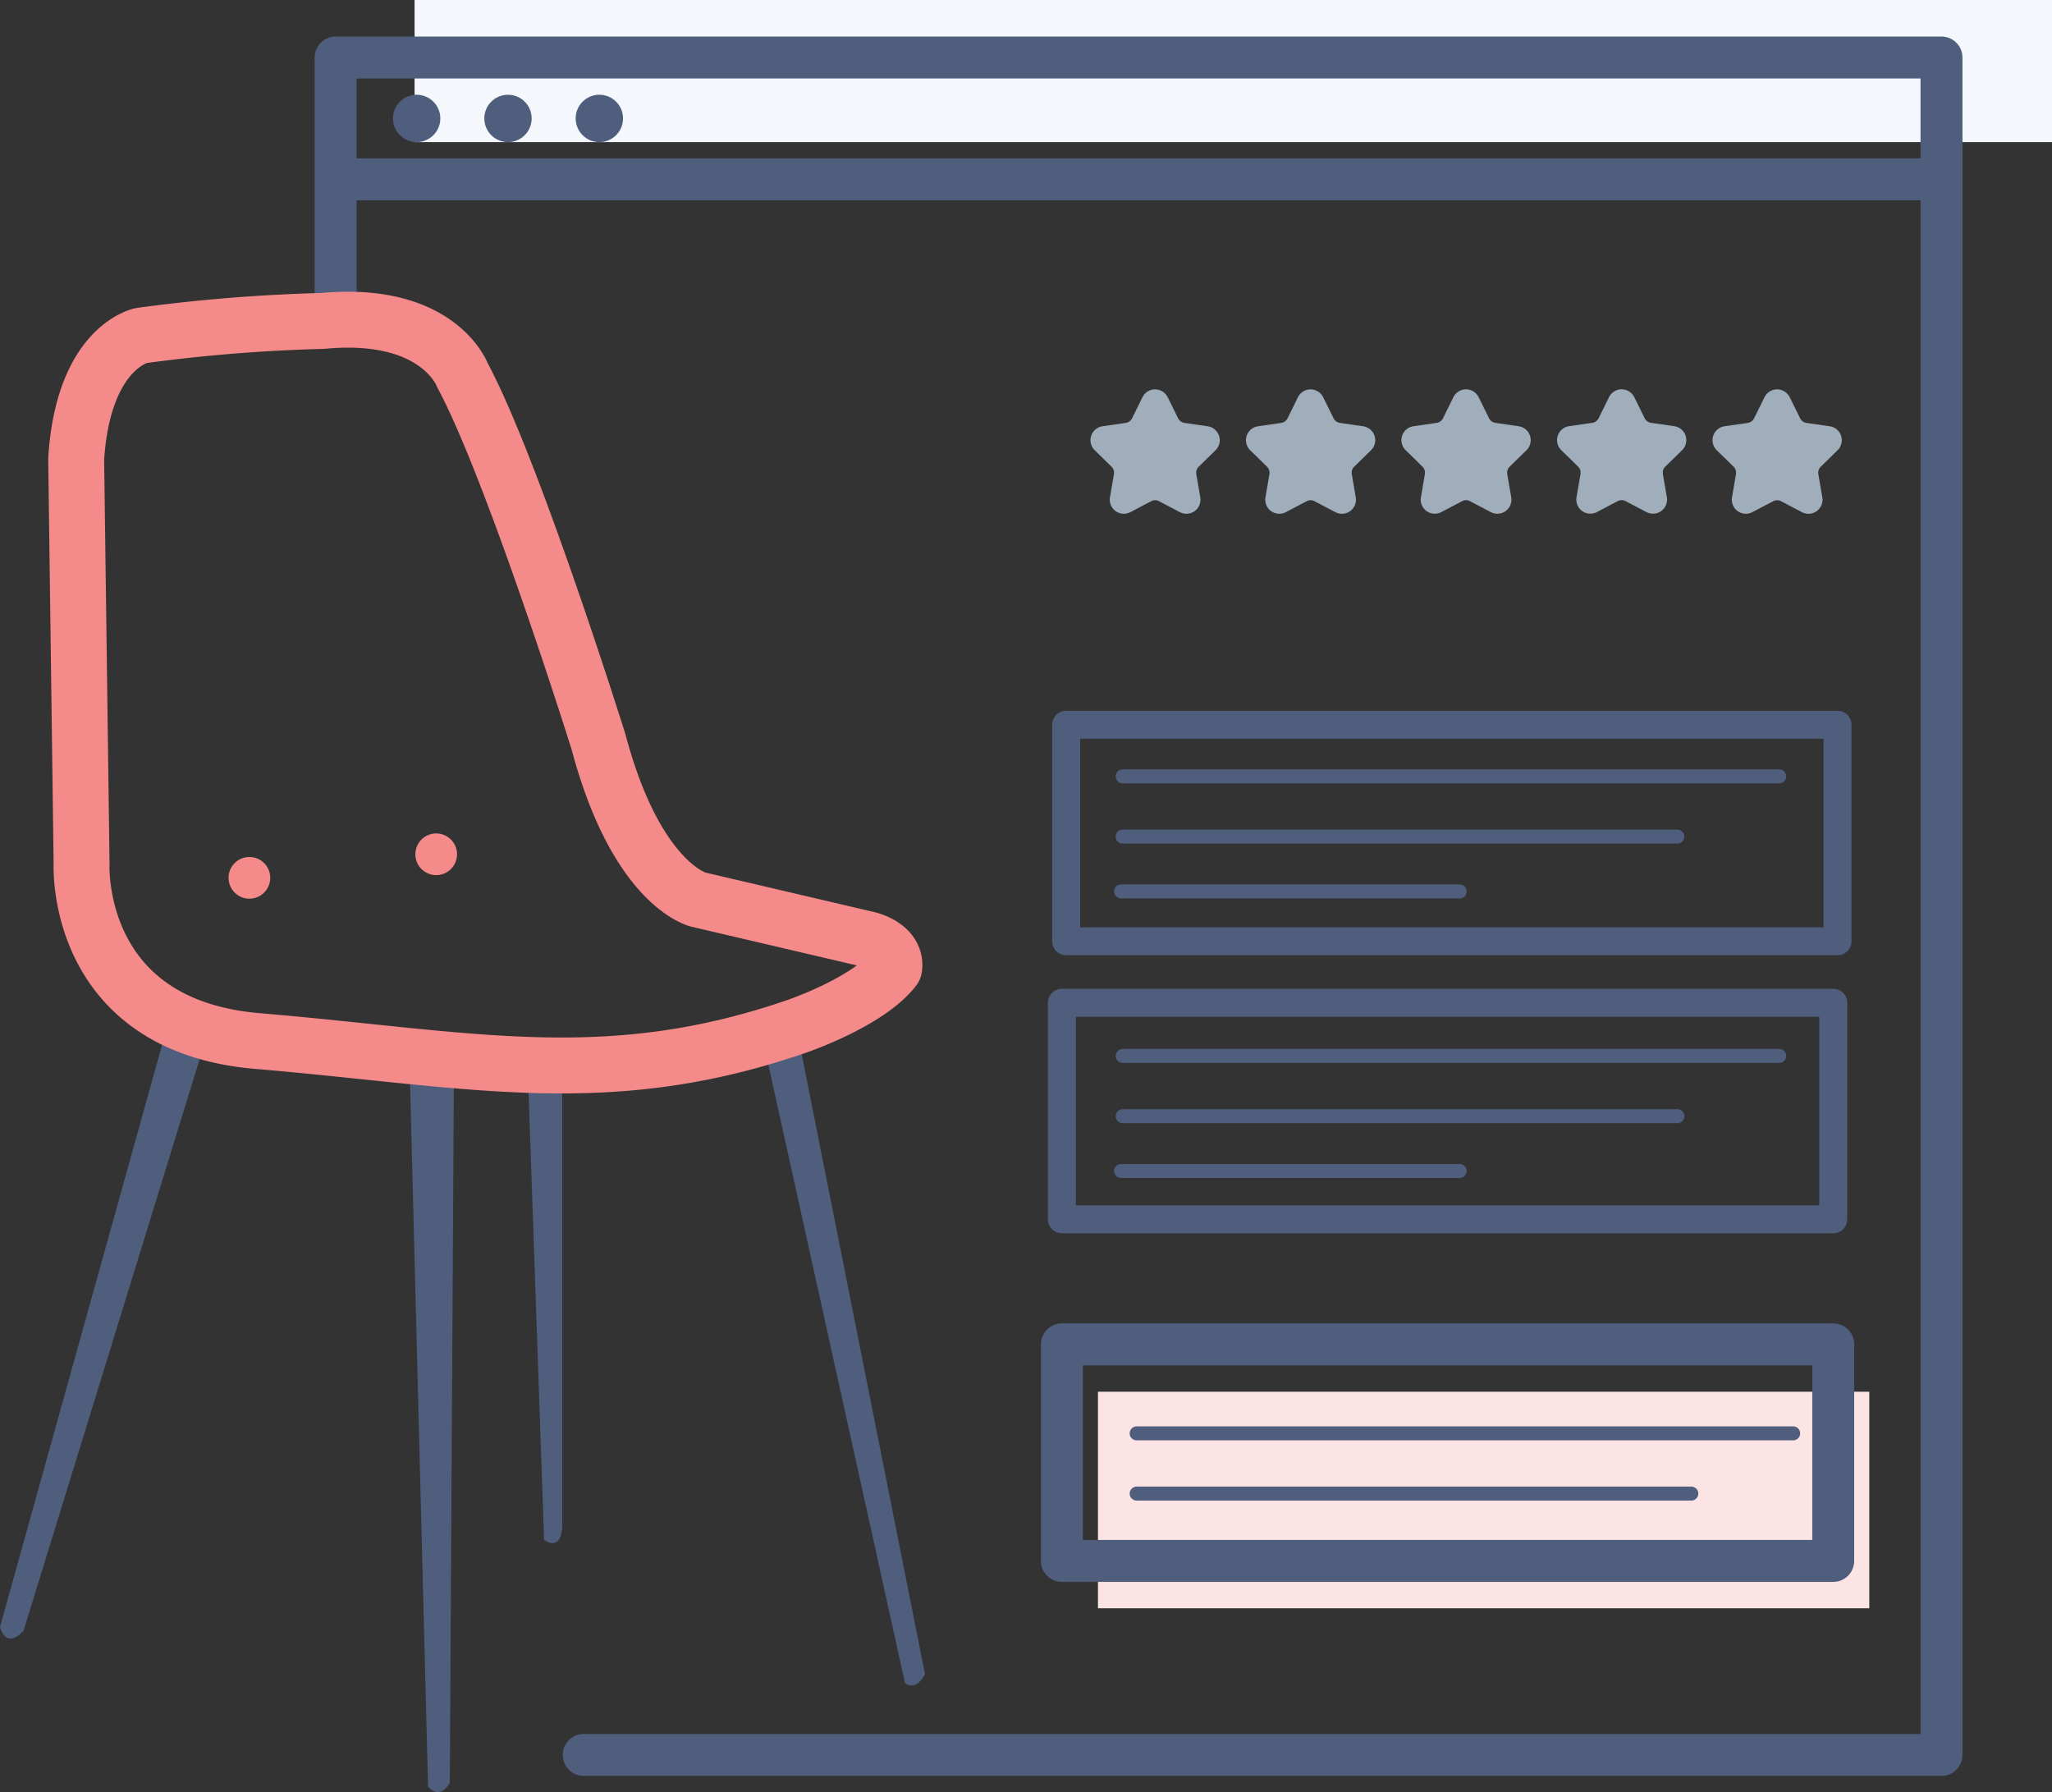
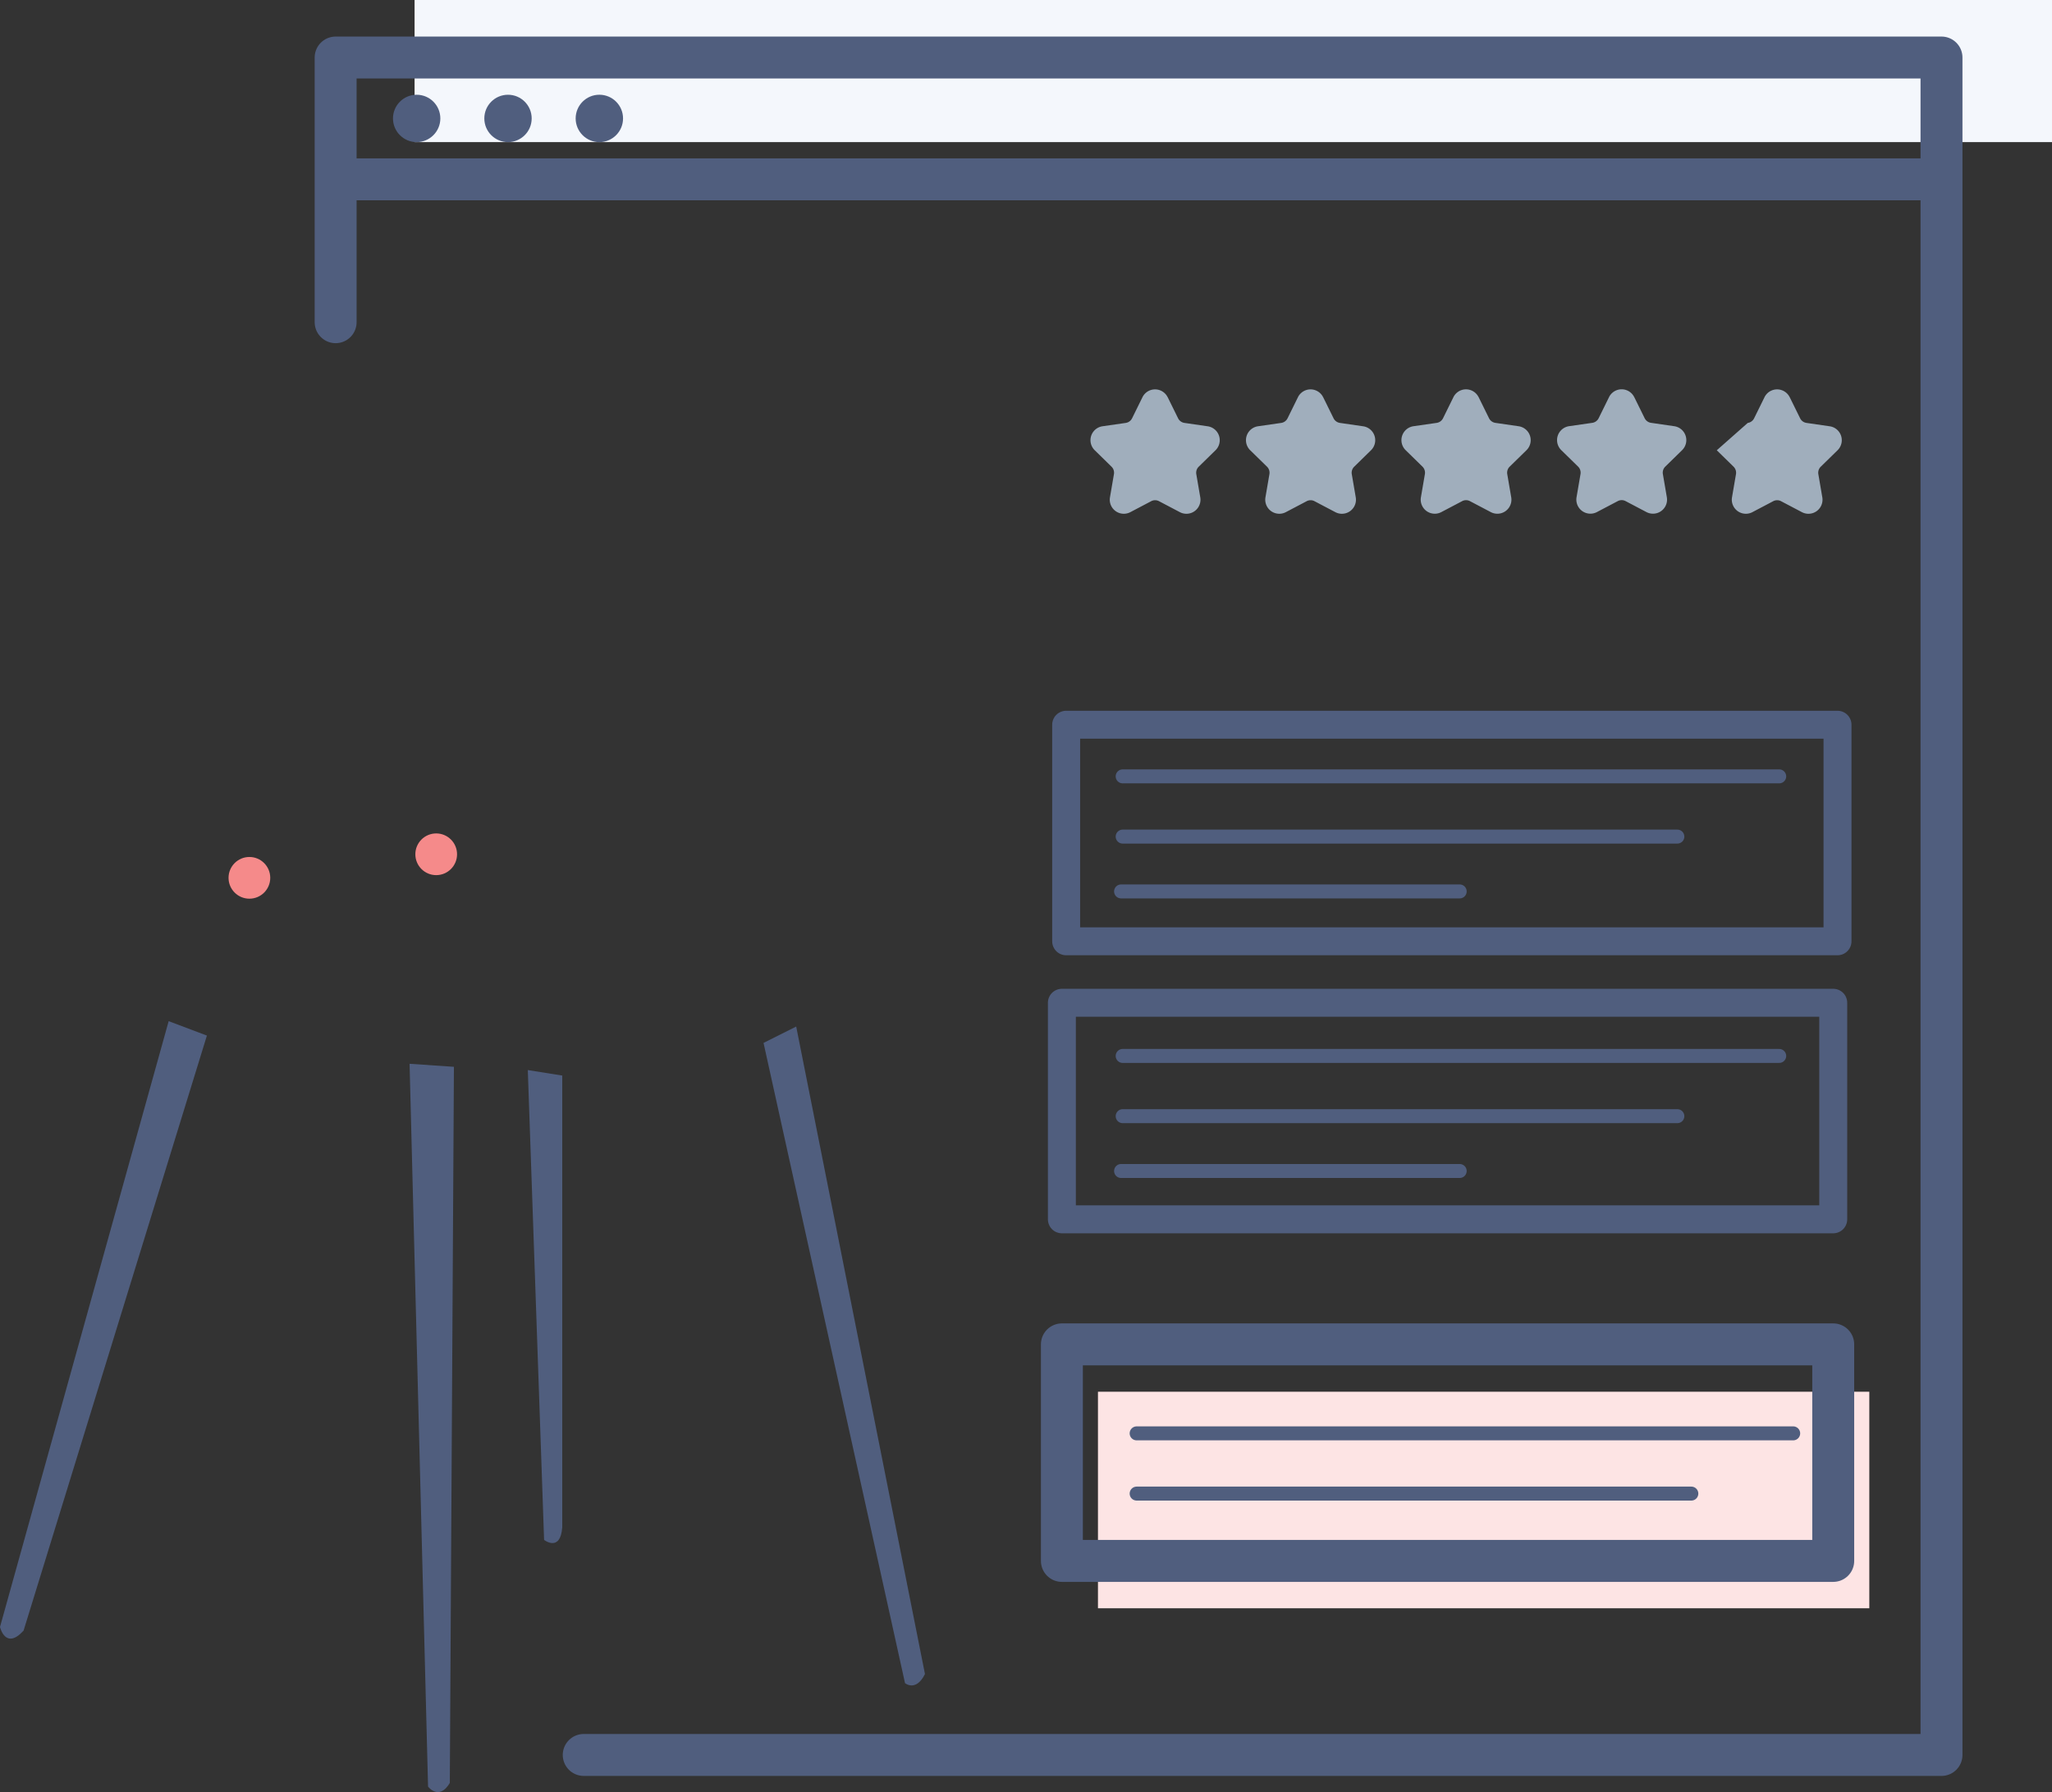
<svg xmlns="http://www.w3.org/2000/svg" id="Page-1" width="146.811" height="128.201" viewBox="0 0 146.811 128.201">
  <rect x="0" y="0" width="146.811" height="128.201" fill="#333333" stroke="none" />
  <g id="pixel1" transform="translate(-14.222)">
    <g id="Group-4">
      <rect id="Rectangle" width="55.186" height="15.491" transform="translate(92.776 99.561)" fill="#fde4e4" />
      <rect id="Rectangle-2" data-name="Rectangle" width="117.15" height="10.166" transform="translate(43.883)" fill="#f4f7fc" />
      <path id="Path" d="M41.687,24.705V5.77H156.579V127.2H59.437" transform="translate(-3.452 -1.655)" fill="none" stroke="#505e7e" stroke-linecap="round" stroke-linejoin="round" stroke-width="3" fill-rule="evenodd" />
      <rect id="Rectangle-3" data-name="Rectangle" width="55.186" height="15.491" transform="translate(90.195 96.173)" fill="none" stroke="#505e7e" stroke-linecap="round" stroke-linejoin="round" stroke-width="3" />
      <rect id="Rectangle-4" data-name="Rectangle" width="55.186" height="15.491" transform="translate(90.195 71.736)" fill="none" stroke="#505e7e" stroke-linecap="round" stroke-linejoin="round" stroke-width="2" />
      <rect id="Rectangle-5" data-name="Rectangle" width="55.186" height="15.491" transform="translate(90.501 51.846)" fill="none" stroke="#505e7e" stroke-linecap="round" stroke-linejoin="round" stroke-width="2" />
      <line id="Path-2" data-name="Path" x2="114.73" transform="translate(38.316 12.829)" fill="none" stroke="#505e7e" stroke-linecap="round" stroke-linejoin="round" stroke-width="3" />
      <g id="Group" transform="translate(42.338 6.777)">
        <circle id="Oval" cx="1.694" cy="1.694" r="1.694" transform="translate(0 0.001)" fill="#505e7e" />
        <circle id="Oval-2" data-name="Oval" cx="1.694" cy="1.694" r="1.694" transform="translate(6.535 0.001)" fill="#505e7e" />
        <circle id="Oval-3" data-name="Oval" cx="1.695" cy="1.695" r="1.695" transform="translate(13.07 0)" fill="#505e7e" />
      </g>
    </g>
    <g id="Group_823" data-name="Group 823" transform="translate(92.235 27.847)">
      <g id="_01_Star_fill" data-name="01 Star_fill" transform="translate(0 0.006)">
        <path id="Path_2755" data-name="Path 2755" d="M25.518.559l.744,1.509a.605.605,0,0,0,.456.331l1.665.242a1.006,1.006,0,0,1,.557,1.715l-1.2,1.174a.605.605,0,0,0-.174.536l.284,1.658a1.006,1.006,0,0,1-1.459,1.06L24.9,8a.6.6,0,0,0-.563,0l-1.489.783a1.006,1.006,0,0,1-1.459-1.06l.284-1.658A.605.605,0,0,0,21.5,5.53l-1.2-1.174A1.006,1.006,0,0,1,20.85,2.64L22.515,2.4a.605.605,0,0,0,.456-.331L23.715.558a1.005,1.005,0,0,1,1.8,0Z" transform="translate(-19.989 0.002)" fill="#a0aebc" />
      </g>
      <g id="_01_Star_fill-2" data-name="01 Star_fill" transform="translate(11.124 0.006)">
        <path id="Path_2755-2" data-name="Path 2755" d="M25.518.559l.744,1.509a.605.605,0,0,0,.456.331l1.665.242a1.006,1.006,0,0,1,.557,1.715l-1.2,1.174a.605.605,0,0,0-.174.536l.284,1.658a1.006,1.006,0,0,1-1.459,1.06L24.9,8a.6.6,0,0,0-.563,0l-1.489.783a1.006,1.006,0,0,1-1.459-1.06l.284-1.658A.605.605,0,0,0,21.5,5.53l-1.2-1.174A1.006,1.006,0,0,1,20.85,2.64L22.515,2.4a.605.605,0,0,0,.456-.331L23.715.558a1.005,1.005,0,0,1,1.8,0Z" transform="translate(-19.989 0.002)" fill="#a0aebc" />
      </g>
      <g id="_01_Star_fill-3" data-name="01 Star_fill" transform="translate(22.247 0.003)">
        <path id="Path_2755-3" data-name="Path 2755" d="M25.518.559l.744,1.509a.605.605,0,0,0,.456.331l1.665.242a1.006,1.006,0,0,1,.557,1.715l-1.2,1.174a.605.605,0,0,0-.174.536l.284,1.658a1.006,1.006,0,0,1-1.459,1.06L24.9,8a.6.6,0,0,0-.563,0l-1.489.783a1.006,1.006,0,0,1-1.459-1.06l.284-1.658A.605.605,0,0,0,21.5,5.53l-1.2-1.174A1.006,1.006,0,0,1,20.85,2.64L22.515,2.4a.605.605,0,0,0,.456-.331L23.715.558a1.005,1.005,0,0,1,1.8,0Z" transform="translate(-19.989 0.002)" fill="#a0aebc" />
      </g>
      <g id="_01_Star_fill-4" data-name="01 Star_fill" transform="translate(33.381 0)">
        <path id="Path_2755-4" data-name="Path 2755" d="M25.518.559l.744,1.509a.605.605,0,0,0,.456.331l1.665.242a1.006,1.006,0,0,1,.557,1.715l-1.2,1.174a.605.605,0,0,0-.174.536l.284,1.658a1.006,1.006,0,0,1-1.459,1.06L24.9,8a.6.6,0,0,0-.563,0l-1.489.783a1.006,1.006,0,0,1-1.459-1.06l.284-1.658A.605.605,0,0,0,21.5,5.53l-1.2-1.174A1.006,1.006,0,0,1,20.85,2.64L22.515,2.4a.605.605,0,0,0,.456-.331L23.715.558a1.005,1.005,0,0,1,1.8,0Z" transform="translate(-19.989 0.002)" fill="#a0aebc" />
      </g>
      <g id="_01_Star_fill-5" data-name="01 Star_fill" transform="translate(44.504 0.006)">
-         <path id="Path_2755-5" data-name="Path 2755" d="M25.518.559l.744,1.509a.605.605,0,0,0,.456.331l1.665.242a1.006,1.006,0,0,1,.557,1.715l-1.2,1.174a.605.605,0,0,0-.174.536l.284,1.658a1.006,1.006,0,0,1-1.459,1.06L24.9,8a.6.6,0,0,0-.563,0l-1.489.783a1.006,1.006,0,0,1-1.459-1.06l.284-1.658A.605.605,0,0,0,21.5,5.53l-1.2-1.174A1.006,1.006,0,0,1,20.85,2.64L22.515,2.4a.605.605,0,0,0,.456-.331L23.715.558a1.005,1.005,0,0,1,1.8,0Z" transform="translate(-19.989 0.002)" fill="#a0aebc" />
+         <path id="Path_2755-5" data-name="Path 2755" d="M25.518.559l.744,1.509a.605.605,0,0,0,.456.331l1.665.242a1.006,1.006,0,0,1,.557,1.715l-1.2,1.174a.605.605,0,0,0-.174.536l.284,1.658a1.006,1.006,0,0,1-1.459,1.06L24.9,8a.6.6,0,0,0-.563,0l-1.489.783a1.006,1.006,0,0,1-1.459-1.06l.284-1.658A.605.605,0,0,0,21.5,5.53l-1.2-1.174L22.515,2.4a.605.605,0,0,0,.456-.331L23.715.558a1.005,1.005,0,0,1,1.8,0Z" transform="translate(-19.989 0.002)" fill="#a0aebc" />
      </g>
    </g>
  </g>
  <g id="Group-2" data-name="Group" transform="translate(0 22.875)">
    <circle id="Oval-4" data-name="Oval" cx="1.492" cy="1.492" r="1.492" transform="translate(16.351 38.431)" fill="#f58a8a" />
    <circle id="Oval-5" data-name="Oval" cx="1.492" cy="1.492" r="1.492" transform="translate(29.716 36.746)" fill="#f58a8a" />
    <path id="Path-3" data-name="Path" d="M12.927,34.555.86,77.894s.389,1.687,1.687.26L15.663,35.587" transform="translate(-0.86 15.621)" fill="#505e7e" />
    <path id="Path-4" data-name="Path" d="M20.505,36.6l1.323,51.708s.777,1.038,1.556-.261l.294-51.231" transform="translate(8.798 16.626)" fill="#505e7e" />
    <path id="Path-5" data-name="Path" d="M37.483,35.984l10.122,45.8s.777.652,1.427-.65L39.819,34.813" transform="translate(17.145 15.748)" fill="#505e7e" />
    <path id="Path-6" data-name="Path" d="M26.176,36.9,27.341,70.51s1.168.908,1.3-.908V37.293" transform="translate(11.586 16.775)" fill="#505e7e" />
-     <path id="Path-7" data-name="Path" d="M9.186,2.042s-4.151.777-4.672,8.823L4.9,39.8S4.275,51.4,17.49,52.515c15.286,1.293,24.94,3.643,38.539-1.038,0,0,5.155-1.738,7-4.153,0,0,.391-1.427-1.817-2.076l-12.2-2.855S44.609,41.355,41.882,31.1c0,0-6.1-19.464-9.73-26.211,0,0-1.687-4.669-9.992-3.89A119.15,119.15,0,0,0,9.186,2.042Z" transform="translate(0.936 -0.916)" fill="none" stroke="#f58a8a" stroke-linecap="round" stroke-linejoin="round" stroke-width="4" fill-rule="evenodd" />
  </g>
  <g id="Group_1567" data-name="Group 1567" transform="translate(80.208 55.926)">
    <line id="Path-8" data-name="Path" x2="46.972" transform="translate(0.114 -0.387)" fill="none" stroke="#505e7e" stroke-linecap="round" stroke-linejoin="round" stroke-width="1" />
    <path id="Path-9" data-name="Path" d="M0,0H39.685" transform="translate(0.114 3.922)" fill="none" stroke="#505e7e" stroke-linecap="round" stroke-width="1" />
    <line id="Path-10" data-name="Path" x2="24.226" transform="translate(0 7.844)" fill="none" stroke="#505e7e" stroke-linecap="round" stroke-linejoin="round" stroke-width="1" />
  </g>
  <g id="Group_1568" data-name="Group 1568" transform="translate(80.208 75.926)">
    <line id="Path-11" data-name="Path" x2="46.972" transform="translate(0.114 -0.387)" fill="none" stroke="#505e7e" stroke-linecap="round" stroke-linejoin="round" stroke-width="1" />
    <path id="Path-12" data-name="Path" d="M0,0H39.685" transform="translate(0.114 3.922)" fill="none" stroke="#505e7e" stroke-linecap="round" stroke-width="1" />
    <line id="Path-13" data-name="Path" x2="24.226" transform="translate(0 7.844)" fill="none" stroke="#505e7e" stroke-linecap="round" stroke-linejoin="round" stroke-width="1" />
  </g>
  <g id="Group_1569" data-name="Group 1569" transform="translate(81.208 102.926)">
    <line id="Path-14" data-name="Path" x2="46.972" transform="translate(0.114 -0.387)" fill="none" stroke="#505e7e" stroke-linecap="round" stroke-linejoin="round" stroke-width="1" />
    <path id="Path-15" data-name="Path" d="M0,0H39.685" transform="translate(0.114 3.922)" fill="none" stroke="#505e7e" stroke-linecap="round" stroke-width="1" />
    <line id="Path-16" data-name="Path" x2="24.226" transform="translate(0 7.844)" fill="none" stroke="#505e7e" stroke-linecap="round" stroke-linejoin="round" stroke-width="1" />
  </g>
</svg>